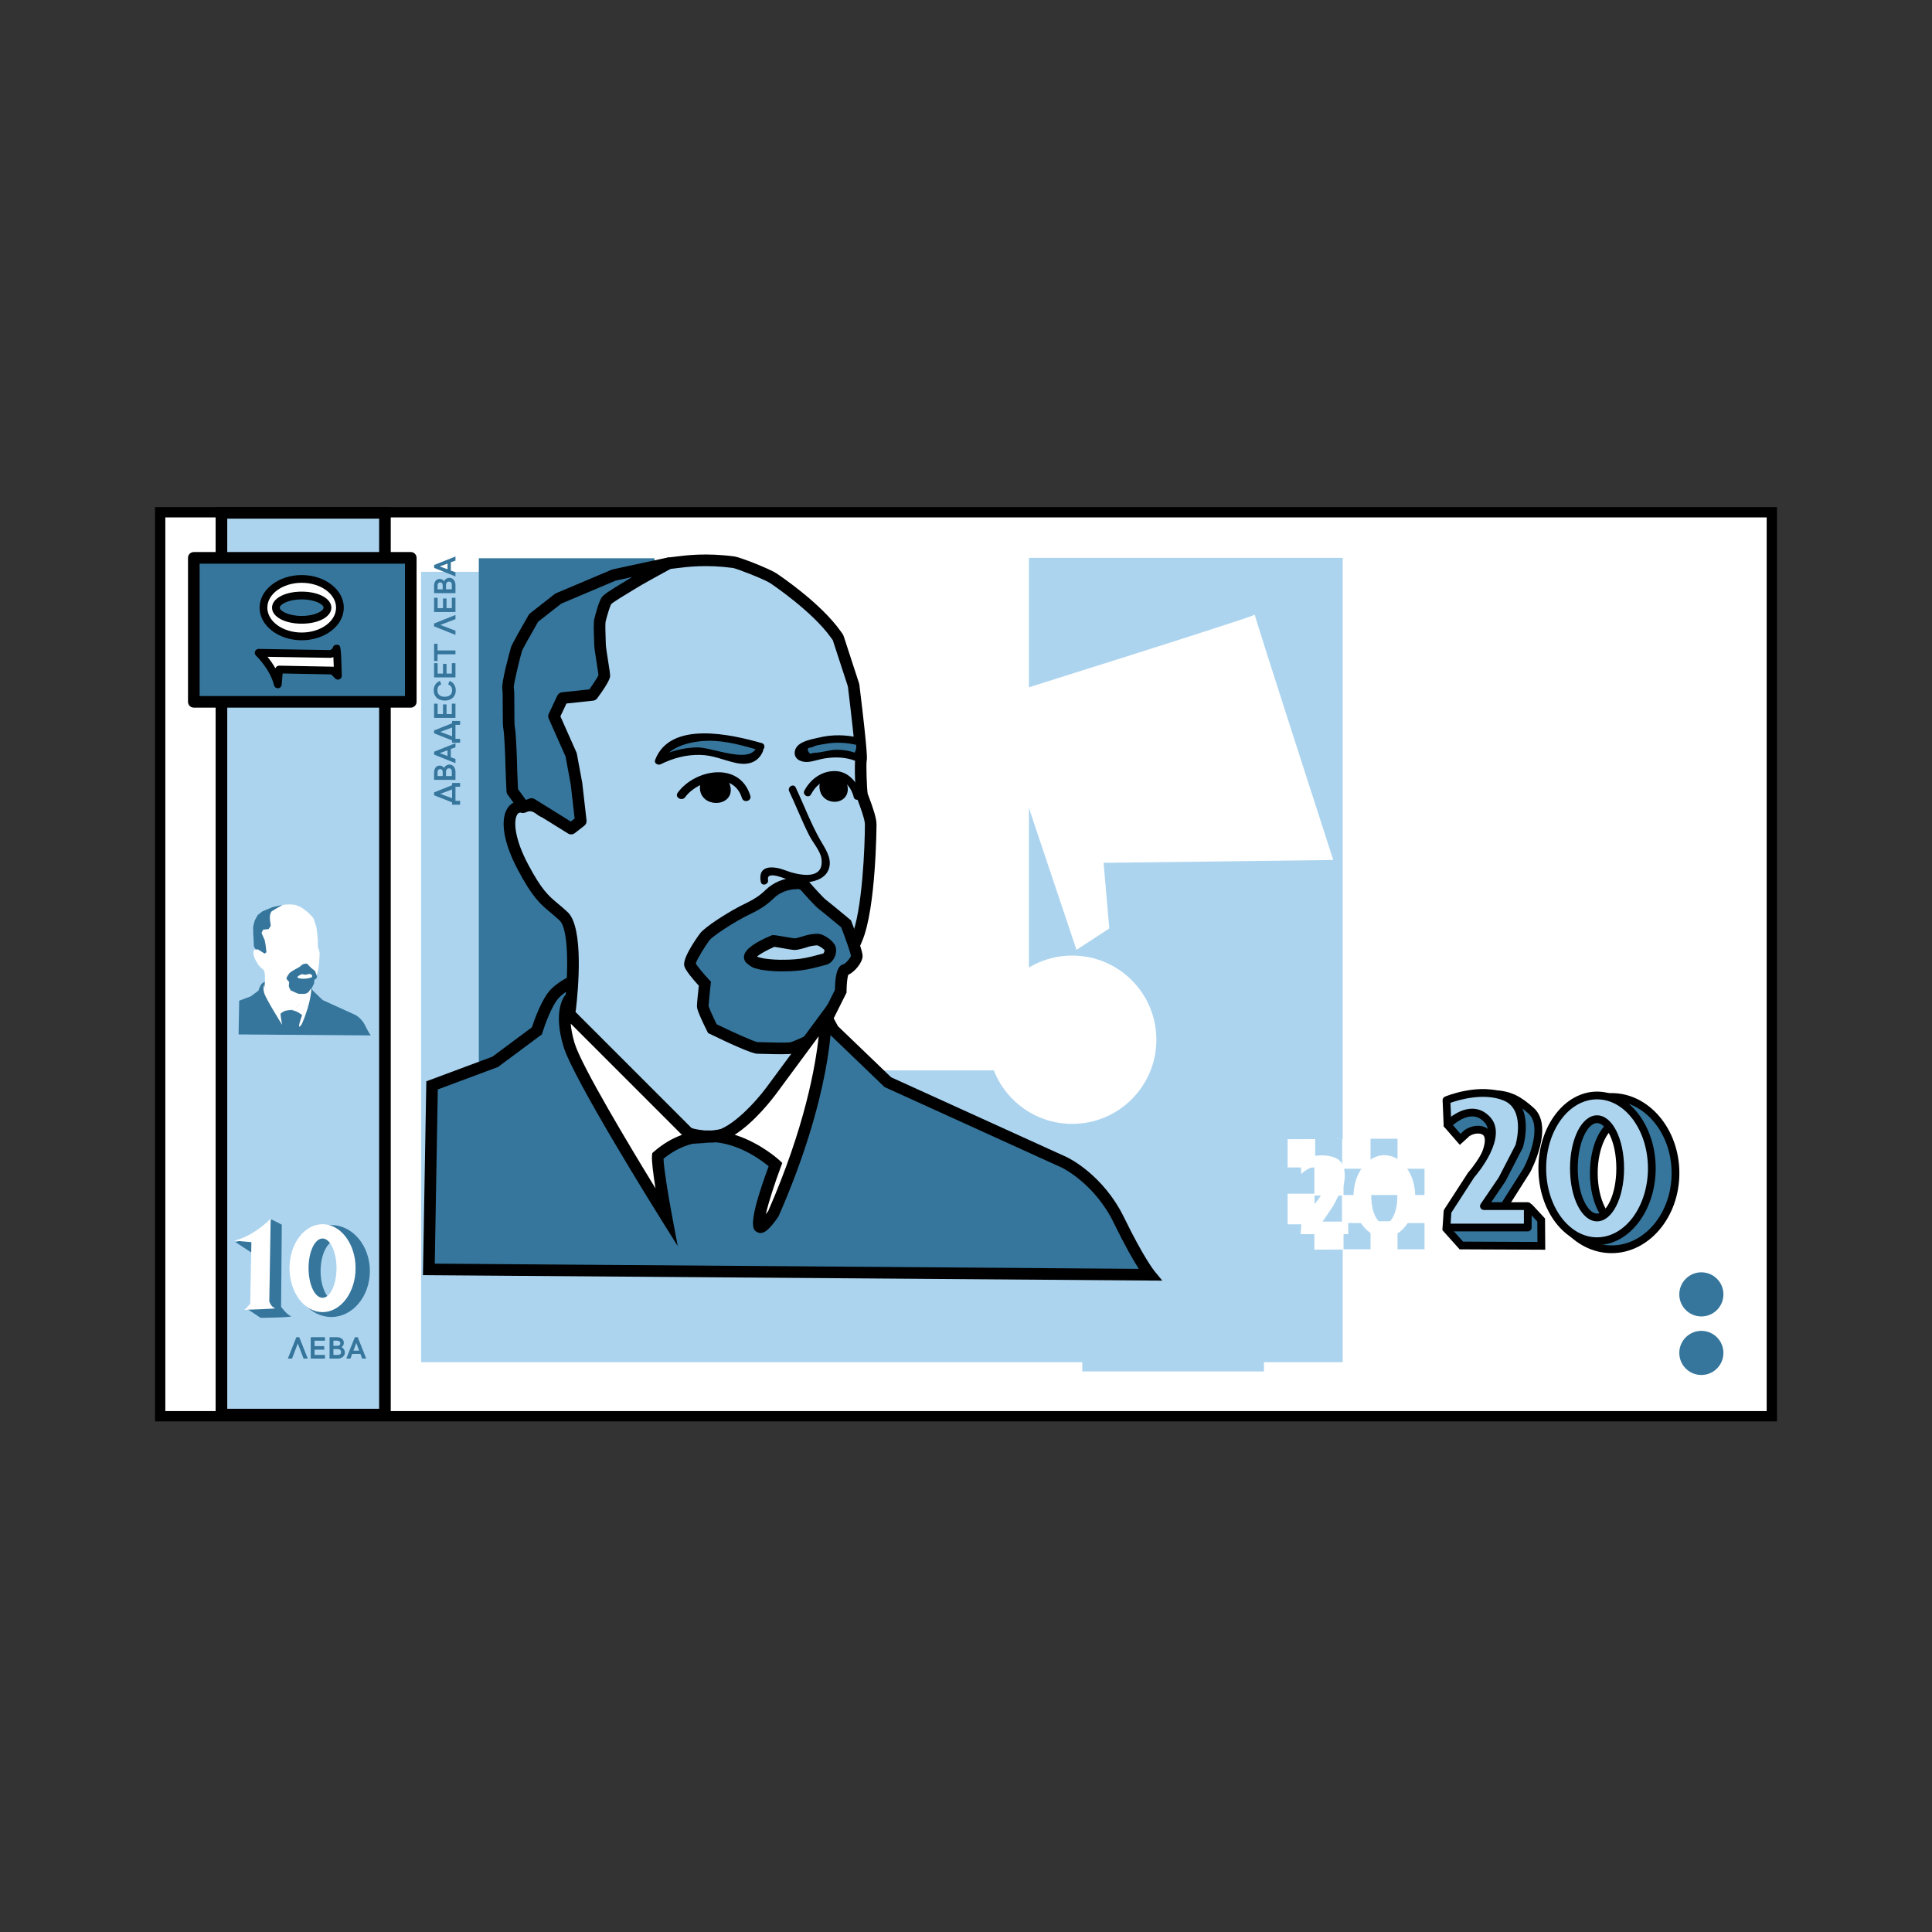
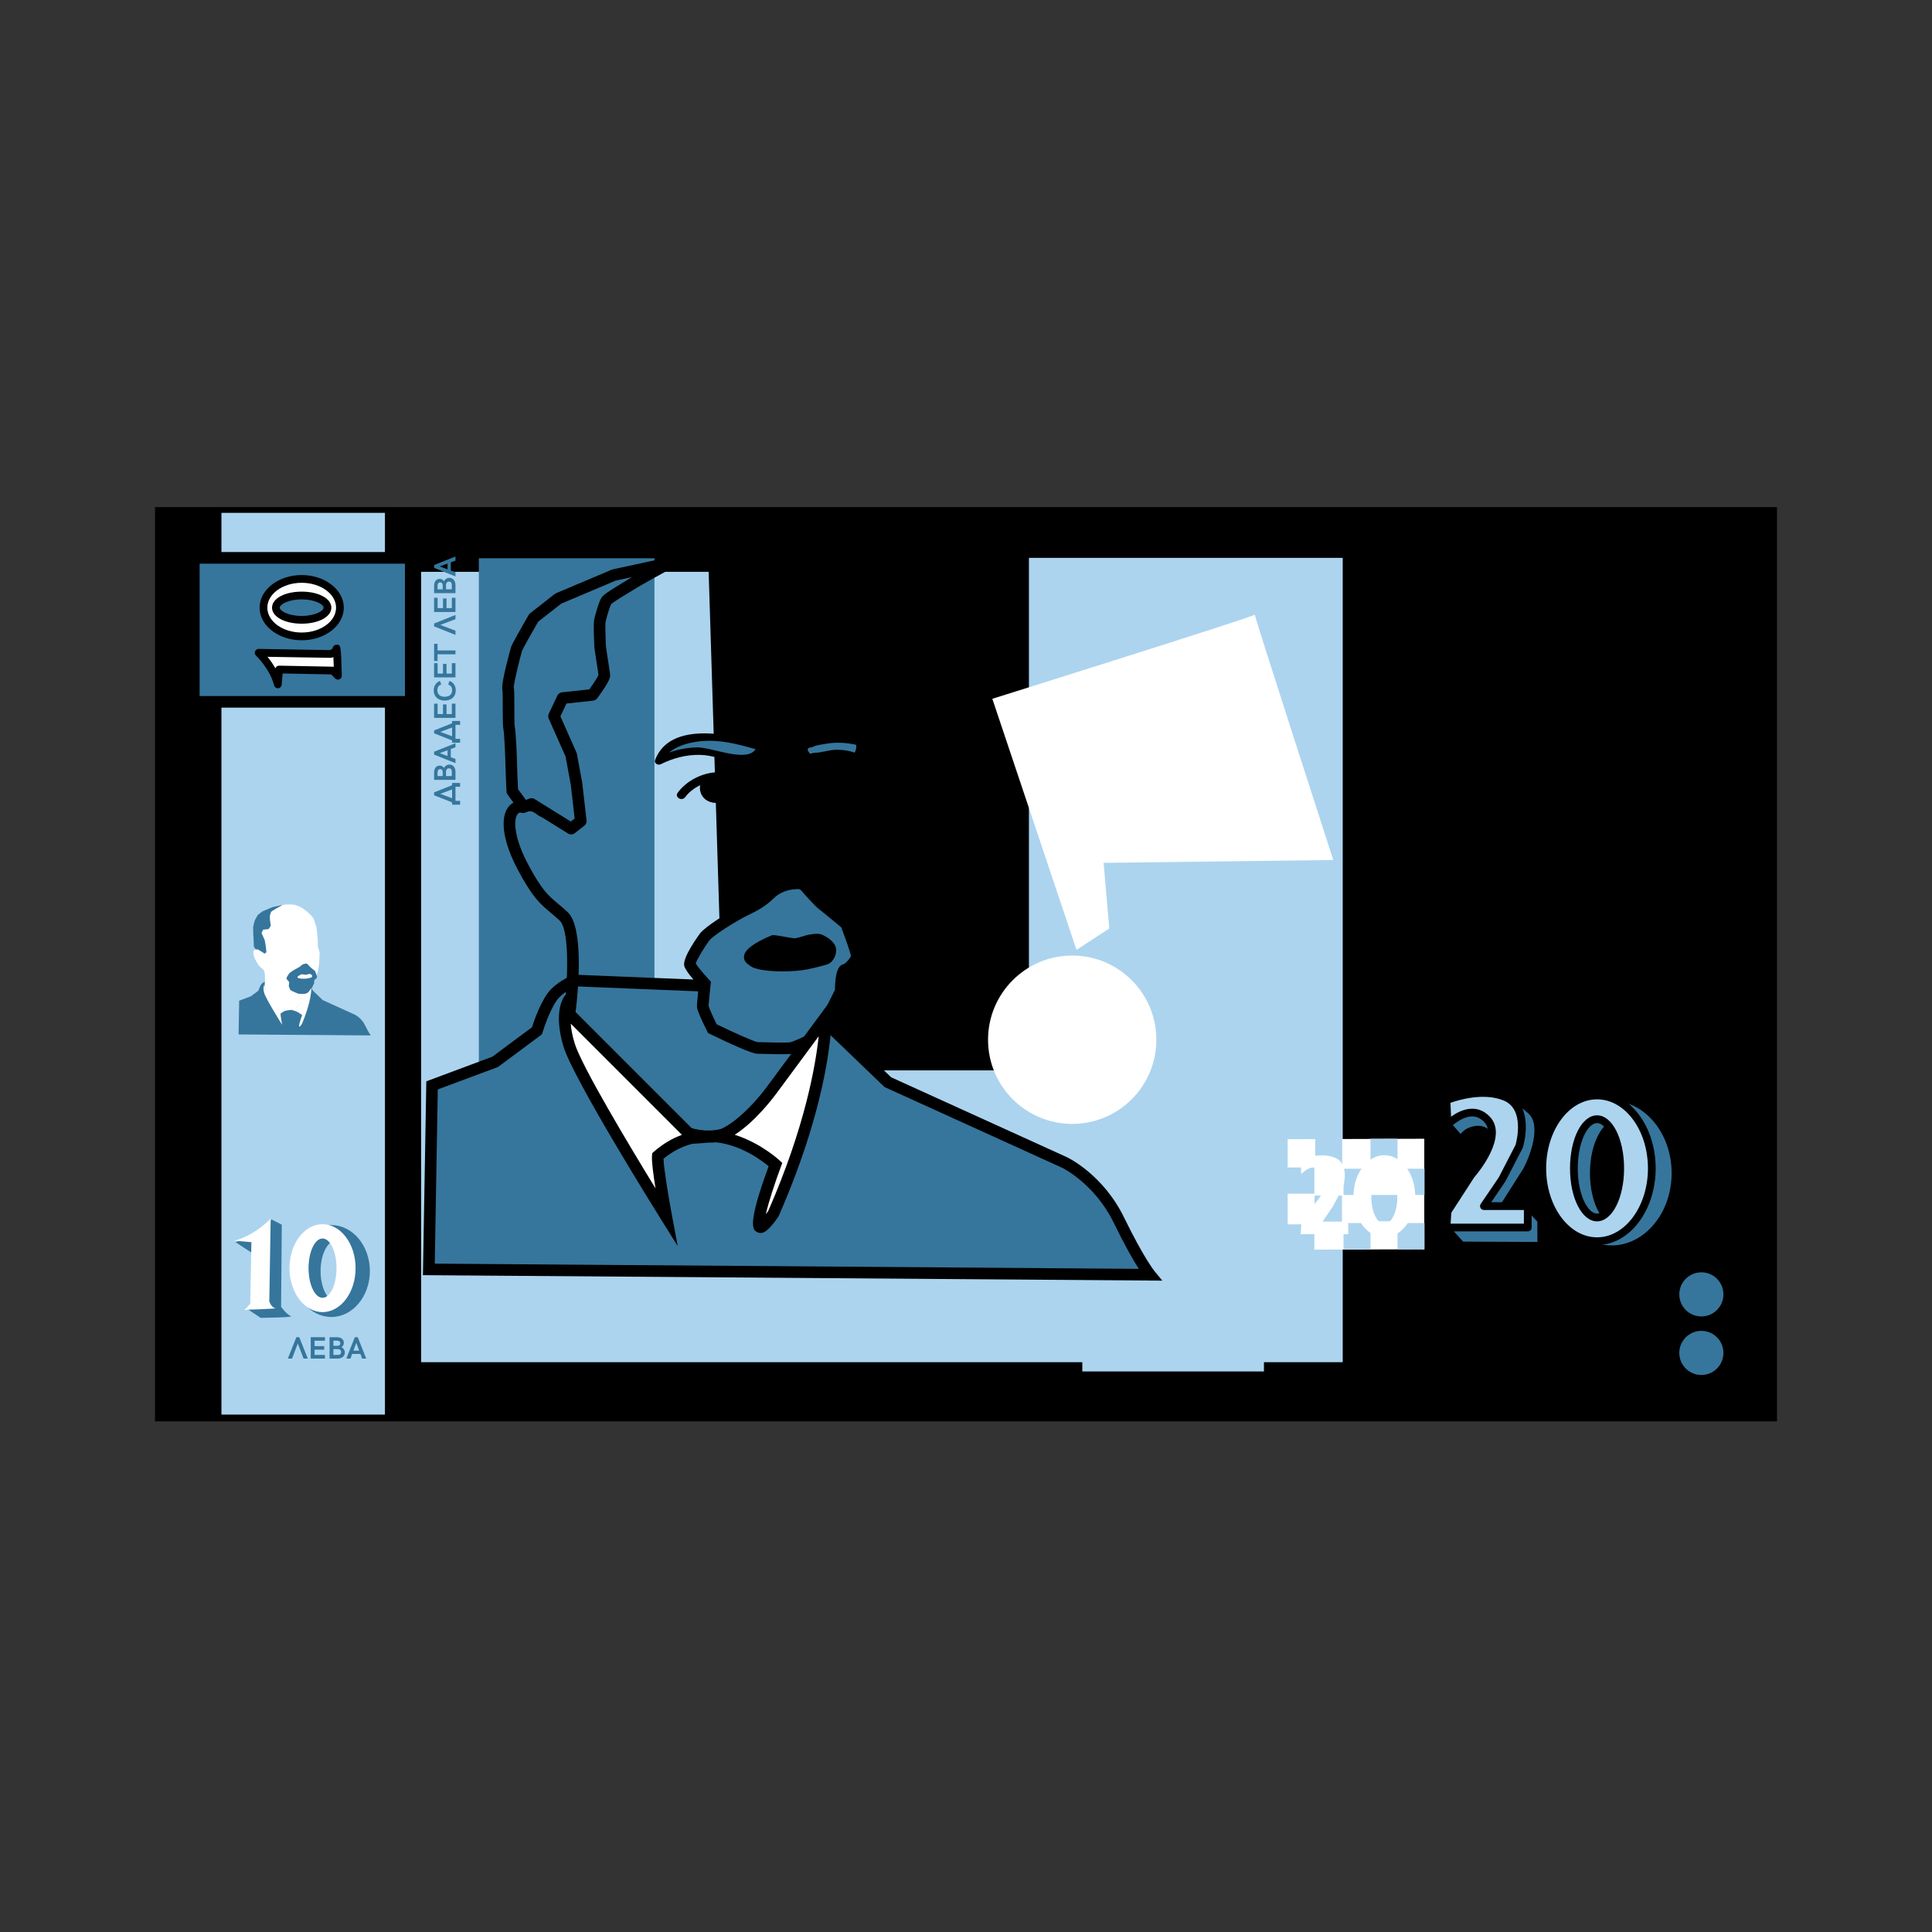
<svg xmlns="http://www.w3.org/2000/svg" version="1.1" id="Layer_1" x="0px" y="0px" viewBox="0 0 499 499" style="enable-background:new 0 0 499 499;" xml:space="preserve">
  <rect x="0" y="0" width="499" height="499" fill="#333333" stroke="none" />
  <g id="XMLID_529_">
    <g id="XMLID_719_">
      <g id="XMLID_1118_">
        <g id="XMLID_752_">
          <rect id="XMLID_753_" x="41.366" y="132.306" style="fill:#FFFFFF;" width="416.269" height="233.485" />
        </g>
        <g id="XMLID_760_">
-           <path id="XMLID_763_" d="M456.3,133.64v230.816H42.7V133.64H456.3 M458.969,130.972H456.3H42.7h-2.668v2.668v230.816v2.668H42.7      H456.3h2.668v-2.668V133.64V130.972L458.969,130.972z" />
+           <path id="XMLID_763_" d="M456.3,133.64H42.7V133.64H456.3 M458.969,130.972H456.3H42.7h-2.668v2.668v230.816v2.668H42.7      H456.3h2.668v-2.668V133.64V130.972L458.969,130.972z" />
        </g>
      </g>
      <g id="XMLID_1115_">
        <rect id="XMLID_1172_" x="279.54" y="240.195" style="fill:#ACD4EF;" width="46.914" height="114.024" />
      </g>
      <g id="XMLID_1112_">
        <polygon id="XMLID_1171_" style="fill:#ACD4EF;" points="265.753,144.088 265.753,276.454 187.035,276.454 183.033,147.691      108.763,147.691 108.763,351.823 265.753,351.823 269.415,351.823 346.8,351.823 346.8,144.088    " />
      </g>
      <g id="XMLID_1109_">
        <rect id="XMLID_777_" x="123.671" y="144.188" style="fill:#36769C;" width="45.366" height="180.405" />
      </g>
      <g id="XMLID_1104_">
        <rect id="XMLID_1167_" x="57.194" y="132.46" style="fill:#ACD4EF;" width="42.23" height="232.9" />
-         <path id="XMLID_1168_" d="M100.923,366.86H55.694v-235.9h45.229V366.86z M58.694,363.86h39.229v-229.9H58.694V363.86z" />
      </g>
      <g id="XMLID_1100_">
        <g id="XMLID_778_">
          <rect id="XMLID_782_" x="50.058" y="144.083" style="fill:#36769C;" width="56.036" height="37.185" />
        </g>
        <g id="XMLID_783_">
          <path id="XMLID_1158_" d="M106.094,182.768H50.058c-0.828,0-1.5-0.671-1.5-1.5v-37.186c0-0.829,0.672-1.5,1.5-1.5h56.036      c0.828,0,1.5,0.671,1.5,1.5v37.186C107.594,182.097,106.922,182.768,106.094,182.768z M51.558,179.768h53.036v-34.186H51.558      V179.768z" />
        </g>
      </g>
      <g id="XMLID_1095_">
        <path id="XMLID_784_" style="fill:#36769C;" d="M74.342,350.897l2.2-5.523h0.747l2.208,5.523h-1.095l-1.489-3.913l-1.48,3.913     H74.342z" />
        <path id="XMLID_786_" style="fill:#36769C;" d="M80.256,350.897v-5.523h3.674v0.911h-2.682v1.396h2.498v0.91h-2.498v1.368h2.682     v0.938H80.256z" />
        <path id="XMLID_1038_" style="fill:#36769C;" d="M85.122,345.374h1.915c0.305,0,0.591,0.051,0.858,0.15     c0.267,0.101,0.485,0.262,0.654,0.483s0.254,0.507,0.254,0.855c0,0.237-0.06,0.454-0.18,0.649s-0.265,0.339-0.434,0.43     c0.164,0.065,0.313,0.17,0.449,0.313c0.136,0.144,0.242,0.307,0.32,0.491c0.078,0.184,0.117,0.366,0.117,0.549     c0,0.331-0.082,0.617-0.248,0.86c-0.165,0.242-0.386,0.426-0.662,0.553c-0.276,0.126-0.573,0.189-0.892,0.189h-2.153V345.374z      M87.131,347.598c0.225,0,0.407-0.051,0.549-0.152c0.143-0.102,0.214-0.277,0.214-0.528c0-0.208-0.078-0.368-0.235-0.48     c-0.156-0.112-0.358-0.168-0.605-0.168h-0.938v1.329H87.131z M87.291,349.951c0.261,0,0.461-0.063,0.601-0.191     c0.139-0.127,0.209-0.319,0.209-0.574c0-0.133-0.035-0.255-0.105-0.365c-0.07-0.111-0.17-0.2-0.298-0.267     c-0.127-0.066-0.275-0.1-0.445-0.1h-1.138v1.497H87.291z" />
        <path id="XMLID_1058_" style="fill:#36769C;" d="M89.438,350.897l2.212-5.516h0.743l2.2,5.516h-1.071l-0.426-1.2h-2.146     l-0.431,1.2H89.438z M91.287,348.849h1.474l-0.735-2.01L91.287,348.849z" />
      </g>
      <g id="XMLID_1039_">
        <g id="XMLID_787_">
          <g id="XMLID_788_">
            <path id="XMLID_789_" style="fill:#36769C;" d="M416.247,283.324c-9.115,0-16.504,8.807-16.504,19.672       c0,10.864,7.389,19.67,16.504,19.67c9.115,0,16.504-8.806,16.504-19.67C432.75,292.131,425.361,283.324,416.247,283.324z        M418.633,316.263c-3.855,0-6.98-5.939-6.98-13.268c0-7.327,3.125-13.267,6.98-13.267c3.855,0,4.593,5.94,4.593,13.267       C423.226,310.324,422.488,316.263,418.633,316.263z" />
          </g>
        </g>
        <g id="XMLID_793_">
          <g id="XMLID_794_">
            <path id="XMLID_1007_" d="M416.246,323.666c-9.651,0-17.503-9.273-17.503-20.67c0-11.398,7.852-20.672,17.503-20.672       s17.504,9.273,17.504,20.672C433.75,314.393,425.898,323.666,416.246,323.666z M416.246,284.324       c-8.549,0-15.503,8.376-15.503,18.672c0,10.295,6.954,18.67,15.503,18.67s15.504-8.375,15.504-18.67       C431.75,292.7,424.795,284.324,416.246,284.324z M418.633,317.263c-4.475,0-7.979-6.267-7.979-14.268       c0-8,3.505-14.267,7.979-14.267c4.915,0,5.593,6.857,5.593,14.267C424.226,310.405,423.548,317.263,418.633,317.263z        M418.633,290.728c-3.241,0-5.979,5.618-5.979,12.267c0,6.65,2.738,12.268,5.979,12.268c2.484,0,3.593-3.784,3.593-12.268       C422.226,294.511,421.118,290.728,418.633,290.728z" />
          </g>
        </g>
      </g>
      <g id="XMLID_1036_">
        <g id="XMLID_795_">
          <g id="XMLID_796_">
            <path id="XMLID_815_" style="fill:#ACD4EF;" d="M412.487,282.939c-7.811,0-14.145,8.425-14.145,18.82       c0,10.394,6.333,18.819,14.145,18.819c7.812,0,14.145-8.425,14.145-18.819C426.632,291.365,420.299,282.939,412.487,282.939z        M412.487,314.452c-3.304,0-5.982-5.681-5.982-12.693c0-7.01,2.678-12.693,5.982-12.693c3.304,0,5.982,5.683,5.982,12.693       C418.469,308.77,415.792,314.452,412.487,314.452z" />
          </g>
        </g>
        <g id="XMLID_818_">
          <g id="XMLID_819_">
            <path id="XMLID_1012_" d="M412.488,321.578c-8.351,0-15.145-8.891-15.145-19.819c0-10.929,6.794-19.82,15.145-19.82       s15.145,8.891,15.145,19.82C427.632,312.688,420.838,321.578,412.488,321.578z M412.488,283.939       c-7.248,0-13.145,7.994-13.145,17.82c0,9.825,5.896,17.819,13.145,17.819s13.145-7.994,13.145-17.819       C425.632,291.933,419.736,283.939,412.488,283.939z M412.488,315.452c-3.915,0-6.982-6.015-6.982-13.693       c0-7.679,3.067-13.693,6.982-13.693s6.981,6.015,6.981,13.693C419.469,309.437,416.403,315.452,412.488,315.452z        M412.488,290.066c-2.356,0-4.982,4.802-4.982,11.693c0,6.891,2.626,11.693,4.982,11.693s4.981-4.802,4.981-11.693       C417.469,294.868,414.844,290.066,412.488,290.066z" />
          </g>
        </g>
      </g>
      <g id="XMLID_1035_">
        <path id="XMLID_997_" style="fill:#FFFFFF;" d="M71.755,176.766c-1.142-4.588-4.952-8.166-4.952-8.166l18.607,0.307     c0,0,1.333-0.432,1.488-1.317c0.155-0.885,0.384,6.945,0.384,6.945l-1.318-1.341l-13.881-0.267L71.755,176.766z" />
        <path id="XMLID_998_" d="M71.754,177.766c-0.455,0-0.857-0.31-0.97-0.758c-1.059-4.253-4.629-7.645-4.665-7.678     c-0.301-0.283-0.397-0.722-0.242-1.105s0.553-0.632,0.943-0.624l18.418,0.304c0.337-0.142,0.646-0.374,0.676-0.488     c0.115-0.658,0.638-0.926,1.082-0.893c1.055,0.076,1.055,0.076,1.286,7.982c0.012,0.411-0.229,0.788-0.607,0.949     c-0.377,0.16-0.816,0.075-1.105-0.219l-1.032-1.049L73,173.946l-0.249,2.905c-0.041,0.487-0.43,0.873-0.917,0.912     C71.808,177.765,71.781,177.766,71.754,177.766z M69.092,169.638c0.636,0.786,1.373,1.802,2.039,2.983     c0.131-0.405,0.511-0.693,0.952-0.693c0.006,0,0.013,0,0.02,0l13.881,0.267c0.075,0.001,0.15,0.012,0.223,0.03     c-0.033-0.918-0.069-1.791-0.104-2.518c-0.191,0.087-0.334,0.136-0.383,0.151c-0.105,0.034-0.215,0.051-0.325,0.049     L69.092,169.638z" />
      </g>
      <g id="XMLID_1032_">
        <path id="XMLID_885_" style="fill:#FFFFFF;" d="M68.047,156.947c0,4.099,4.422,7.423,9.877,7.423     c5.455,0,9.876-3.324,9.876-7.423c0-4.1-4.421-7.423-9.876-7.423C72.468,149.524,68.047,152.848,68.047,156.947z M84.584,156.947     c0,1.734-2.982,3.139-6.661,3.139c-3.679,0-6.661-1.405-6.661-3.139c0-1.734,2.982-3.139,6.661-3.139     C81.603,153.808,84.584,155.213,84.584,156.947z" />
        <path id="XMLID_892_" d="M77.923,165.37c-5.997,0-10.876-3.778-10.876-8.423s4.879-8.423,10.876-8.423s10.876,3.778,10.876,8.423     S83.92,165.37,77.923,165.37z M77.923,150.525c-4.895,0-8.876,2.881-8.876,6.423s3.981,6.423,8.876,6.423     s8.876-2.881,8.876-6.423S82.818,150.525,77.923,150.525z M77.923,161.087c-4.367,0-7.661-1.779-7.661-4.139     s3.294-4.14,7.661-4.14s7.661,1.78,7.661,4.14S82.29,161.087,77.923,161.087z M77.923,154.808c-3.403,0-5.661,1.288-5.661,2.14     c0,0.852,2.258,2.139,5.661,2.139s5.661-1.288,5.661-2.139C83.584,156.095,81.327,154.808,77.923,154.808z" />
      </g>
      <g id="XMLID_1016_">
        <g id="XMLID_1029_">
          <path id="XMLID_878_" style="fill:#36769C;" d="M60.856,320.791c6.978-1.808,9.22-5.864,9.22-5.864l2.705,1.382L72.6,337.533      c0,0,1.511,2.051,2.527,2.399s-7.815,0.443-7.815,0.443l-3.884-2.58l2.727-1.165l-0.238-11.889l0.189-2.206l-0.859,1.181      C65.246,323.716,60.18,320.446,60.856,320.791z" />
        </g>
        <g id="XMLID_1028_">
          <path style="fill:#FFFFFF;" d="M60.52,320.449c5.275-1.313,9.388-5.693,9.388-5.693l-0.353,21.393c0,0,0.496,1.533,1.514,1.711      s-7.985,0.441-7.985,0.441l1.541-1.515l0.306-15.96L60.52,320.449z" />
        </g>
        <g id="XMLID_1020_">
          <g id="XMLID_822_">
            <path id="XMLID_823_" style="fill:#36769C;" d="M85.574,316.417c-5.5,0-9.958,5.314-9.958,11.87       c0,6.555,4.459,11.869,9.958,11.869c5.5,0,9.958-5.313,9.958-11.869C95.532,321.731,91.074,316.417,85.574,316.417z        M87.014,336.292c-2.326,0-4.211-3.583-4.211-8.006c0-4.421,1.885-8.005,4.211-8.005c2.326,0,2.771,3.584,2.771,8.005       C89.786,332.709,89.34,336.292,87.014,336.292z" />
          </g>
        </g>
        <g id="XMLID_1017_">
          <path id="XMLID_826_" style="fill:#FFFFFF;" d="M83.306,316.185c-4.713,0-8.535,5.084-8.535,11.356      c0,6.272,3.821,11.355,8.535,11.355c4.714,0,8.535-5.083,8.535-11.355C91.841,321.269,88.02,316.185,83.306,316.185z       M83.306,335.199c-1.993,0-3.609-3.428-3.609-7.659c0-4.23,1.616-7.659,3.609-7.659c1.994,0,3.609,3.429,3.609,7.659      C86.915,331.771,85.3,335.199,83.306,335.199z" />
        </g>
      </g>
      <g id="XMLID_724_">
        <g id="XMLID_821_">
          <path id="XMLID_873_" style="fill:#36769C;" d="M111.594,280.333l16.304-6.079l10.777-8.014c0,0,2.211-7.185,4.698-9.672      c2.487-2.487,5.25-3.316,5.25-3.316l61.069,2.487l5.527,10.224l14.093,13.54l45.595,20.725c0,0,8.843,4.145,14.093,14.922      c5.25,10.777,8.014,14.093,8.014,14.093l-186.247-1.382L111.594,280.333z" />
        </g>
        <g id="XMLID_827_">
          <path id="XMLID_882_" d="M300.205,330.764l-3.204-0.02l-187.763-1.393l0.873-50.066l17.062-6.362l10.218-7.598      c0.577-1.78,2.547-7.443,4.92-9.817c2.724-2.723,5.753-3.654,5.881-3.692l0.24-0.072l62.173,2.532l5.821,10.769l13.739,13.201      l45.361,20.618c0.396,0.186,9.399,4.505,14.82,15.63c5.063,10.394,7.793,13.76,7.82,13.793L300.205,330.764z M112.291,326.374      l181.843,1.349c-1.372-2.151-3.549-5.888-6.484-11.915c-4.937-10.131-13.3-14.182-13.384-14.222l-45.81-20.822l-14.446-13.88      l-5.233-9.68l-59.933-2.44c-0.638,0.237-2.617,1.072-4.412,2.866c-1.823,1.824-3.739,7.153-4.324,9.052l-0.145,0.469      l-11.343,8.434l-15.545,5.796L112.291,326.374z" />
        </g>
      </g>
      <g id="XMLID_828_">
        <g id="XMLID_829_">
-           <path id="XMLID_867_" style="fill:#ACD4EF;" d="M147.203,260.863c0.026-0.102,0.044-0.203,0.056-0.308      c0.222-1.896,2.252-20.215-1.677-23.882c-4.145-3.869-5.803-3.869-10.501-12.711c-4.698-8.843-4.145-14.646-1.382-15.475      c2.763-0.829,4.698-0.553,5.803,0.553c0.011,0.011,0.023,0.022,0.035,0.034c1.971,1.874,5.053-0.535,3.771-2.933l-3.995-7.474      c-0.237-0.443-0.331-0.946-0.269-1.444c0.516-4.164,2.974-23.975,3.221-25.211c0.252-1.259,11.755-15.148,13.788-17.594      c0.205-0.246,0.451-0.443,0.734-0.592l15.459-8.122c0.275-0.144,0.568-0.234,0.877-0.266c2.633-0.269,8.105-1.334,16.395-0.229      c1.129,0.151,8.566,3.04,10.224,4.145c1.484,0.989,11.33,7.737,16.118,14.495c0.24,0.339,0.529,0.634,0.658,1.029l3.876,11.885      c0.049,0.149,0.082,0.295,0.101,0.45c0.254,2.079,2.165,17.808,1.907,18.841c-0.276,1.105,0,8.566,0.276,9.395      c0.276,0.829,2.211,5.527,2.211,7.461s-0.276,21.83-3.592,29.567c-3.071,7.166-8.039,19.073-8.755,20.792      c-0.06,0.145-0.131,0.275-0.218,0.405l-5.396,12.239c-0.052,0.078,0.367,2.933-1.105,0.276l-15.804,15.713      c-0.33,0.39-0.772,0.667-1.268,0.788c-1.892,0.463-10.406,1.788-13.048,0.907c-3.316-1.105-28.738-31.778-28.738-31.778      L147.203,260.863z" />
-         </g>
+           </g>
        <g id="XMLID_830_">
          <path id="XMLID_874_" d="M178.483,295.386c-1.313,0-2.466-0.103-3.255-0.366c-3.454-1.151-23.391-24.971-29.419-32.244      l-0.484-0.584l0.424-1.691c0.009-0.037,0.016-0.074,0.021-0.112c1.125-9.632,1.071-20.49-1.21-22.619      c-0.887-0.827-1.646-1.465-2.382-2.082c-2.684-2.25-4.623-3.875-8.42-11.022c-3.351-6.306-4.483-11.809-3.11-15.097      c0.683-1.635,1.803-2.272,2.623-2.518c4.043-1.215,6.2-0.166,7.294,0.929c0.472,0.447,0.919,0.227,1.146,0.055      c0.152-0.115,0.62-0.542,0.275-1.187l-3.995-7.474c-0.384-0.719-0.534-1.526-0.434-2.335c0.893-7.208,2.994-24.103,3.238-25.321      c0.101-0.503,0.336-1.682,14.104-18.259c0.333-0.398,0.733-0.722,1.192-0.962l15.458-8.122c0.445-0.235,0.925-0.38,1.424-0.43      c0.376-0.039,0.813-0.094,1.311-0.157c3.056-0.387,8.17-1.035,15.433-0.066c1.452,0.193,9.066,3.189,10.858,4.384      c1.157,0.771,11.456,7.745,16.51,14.875c0.05,0.07,0.104,0.138,0.155,0.207c0.224,0.29,0.53,0.686,0.705,1.228l3.875,11.882      c0.081,0.246,0.135,0.488,0.164,0.739c2.211,18.028,1.957,19.046,1.873,19.38c-0.2,1.003,0.049,7.711,0.26,8.608      c0.031,0.09,0.13,0.349,0.259,0.691c1.045,2.772,2.013,5.563,2.013,7.194c0,0.215-0.101,21.729-3.713,30.158      c-2.988,6.972-7.813,18.532-8.75,20.778c-0.076,0.184-0.168,0.362-0.277,0.54l-5.213,11.827      c0.035,0.781,0.029,2.174-1.263,2.543c-0.604,0.175-1.098,0.007-1.501-0.302l-14.556,14.473      c-0.533,0.607-1.227,1.029-2.009,1.221C187.894,294.444,182.457,295.386,178.483,295.386z M148.604,261.446      c11.844,14.267,25.41,29.736,27.608,30.742c2.08,0.69,10.02-0.425,12.182-0.955c0.187-0.045,0.353-0.149,0.48-0.301l0.087-0.094      l17.211-17.113l0.045,0.081l4.859-10.967c0.031-0.046,0.057-0.091,0.078-0.143c0.94-2.254,5.771-13.826,8.764-20.811      c2.833-6.611,3.471-23.561,3.471-28.977c0-1.309-1.322-4.815-1.819-6.135c-0.148-0.392-0.26-0.69-0.313-0.851      c-0.389-1.167-0.621-8.58-0.331-10.132c0.072-1.213-0.906-10.137-1.919-18.396c-0.007-0.062-0.02-0.114-0.037-0.167      l-3.876-11.886c-0.023-0.057-0.141-0.21-0.227-0.321c-0.077-0.1-0.155-0.201-0.229-0.305      c-4.822-6.805-15.283-13.819-15.727-14.114c-1.429-0.953-8.555-3.735-9.599-3.907c-6.866-0.917-11.738-0.299-14.651,0.07      c-0.524,0.066-0.986,0.125-1.385,0.166c-0.116,0.012-0.224,0.044-0.33,0.101l-15.461,8.123c-0.11,0.059-0.201,0.132-0.279,0.225      c-7.333,8.829-12.824,15.768-13.489,17.042c-0.261,1.581-1.86,14.307-3.184,24.988c-0.023,0.191,0.013,0.382,0.104,0.552      l3.995,7.474c0.927,1.736,0.473,3.787-1.104,4.988c-1.552,1.182-3.618,1.076-5.022-0.261c-0.792-0.789-2.322-0.853-4.373-0.237      c-0.291,0.087-0.532,0.356-0.717,0.8c-0.745,1.783-0.408,6.136,2.991,12.534c3.522,6.631,5.184,8.023,7.697,10.131      c0.73,0.612,1.558,1.305,2.502,2.187c4.253,3.969,2.716,20.256,2.144,25.153c-0.019,0.163-0.049,0.328-0.09,0.494      L148.604,261.446z" />
        </g>
      </g>
      <g id="XMLID_831_">
        <g id="XMLID_832_">
          <path id="XMLID_833_" style="fill:#36769C;" d="M172.663,145.484l-14.093,3.04l-14.369,6.079l-6.356,4.974      c0,0-4.145,7.185-4.421,8.014c-0.276,0.829-2.487,9.395-2.211,10.224c0.276,0.829,0,9.119,0.276,10.224      c0.276,1.105,0.553,8.29,0.553,9.395c0,1.105,0.276,6.908,0.276,6.908l2.211,3.04l0.553,1.105l2.211-0.829l10.224,6.356      l2.487-1.934l-1.105-9.672l-1.382-7.461l-4.421-9.948l2.211-4.698l7.737-0.829c0,0,3.04-4.145,3.04-4.974      s-1.105-6.908-1.105-8.014c0-1.105-0.276-5.25,0-6.356c0.276-1.105,1.105-4.145,1.658-4.974s6.356-4.145,7.185-4.698      C164.649,149.905,172.663,145.484,172.663,145.484z" />
        </g>
        <g id="XMLID_834_">
          <path id="XMLID_868_" d="M147.517,215.514c-0.274,0-0.549-0.075-0.792-0.226l-9.598-5.966l-1.52,0.57      c-0.717,0.271-1.524-0.046-1.868-0.733l-0.497-0.995l-2.137-2.939c-0.173-0.237-0.271-0.519-0.285-0.811      c-0.012-0.238-0.278-5.852-0.278-6.979c0-1.405-0.297-8.152-0.508-9.033c-0.166-0.661-0.183-2.208-0.183-5.578      c0-1.753,0-4.154-0.088-4.63c-0.495-1.468,2.207-10.988,2.237-11.077c0.293-0.878,3.275-6.089,4.545-8.289      c0.096-0.167,0.223-0.313,0.374-0.432l6.355-4.974c0.104-0.082,0.219-0.149,0.341-0.2l14.369-6.079      c0.086-0.037,0.176-0.065,0.268-0.085l14.093-3.04c0.726-0.157,1.46,0.243,1.721,0.94c0.262,0.697-0.028,1.479-0.68,1.839      c-3.077,1.698-8.169,4.531-8.734,4.908c-0.216,0.144-0.757,0.47-1.455,0.889c-1.299,0.779-4.71,2.826-5.344,3.443      c-0.295,0.515-0.942,2.542-1.421,4.456c-0.15,0.602-0.045,3.34,0,4.509c0.025,0.64,0.045,1.174,0.045,1.482      c0,0.475,0.357,2.75,0.594,4.256c0.363,2.313,0.512,3.301,0.512,3.758c0,0.395,0,1.32-3.33,5.861      c-0.25,0.34-0.631,0.56-1.05,0.604l-6.899,0.739l-1.56,3.313l4.144,9.321c0.048,0.107,0.082,0.221,0.104,0.336l1.382,7.461      c0.007,0.034,0.012,0.068,0.016,0.103l1.104,9.672c0.06,0.52-0.156,1.033-0.569,1.354l-2.486,1.934      C148.168,215.407,147.843,215.514,147.517,215.514z M137.292,206.158c0.276,0,0.551,0.076,0.792,0.226l9.337,5.804l0.996-0.775      l-1.003-8.783l-1.34-7.236l-4.351-9.786c-0.177-0.398-0.172-0.854,0.014-1.248l2.211-4.698c0.224-0.474,0.677-0.797,1.197-0.853      l7.074-0.757c1.036-1.451,2.106-3.09,2.354-3.686c-0.051-0.523-0.288-2.03-0.466-3.16c-0.392-2.497-0.63-4.06-0.63-4.722      c0-0.284-0.02-0.777-0.042-1.367c-0.095-2.457-0.148-4.411,0.087-5.353c0.248-0.993,1.116-4.318,1.865-5.442      c0.466-0.7,1.871-1.665,6.267-4.302c0.64-0.384,1.136-0.68,1.334-0.812c0.058-0.039,0.145-0.092,0.256-0.16l-4.221,0.91      l-14.056,5.946l-5.969,4.672c-1.9,3.3-3.941,6.948-4.16,7.509c-0.312,0.936-2.115,8.151-2.149,9.448      c0.14,0.628,0.162,1.875,0.162,5.288c0,1.739,0,4.366,0.098,4.871c0.335,1.339,0.593,8.885,0.593,9.74      c0,0.787,0.155,4.296,0.254,6.389l1.945,2.676c0.026,0.036,0.051,0.073,0.073,0.111l0.951-0.356      C136.936,206.19,137.115,206.158,137.292,206.158z" />
        </g>
      </g>
      <g id="XMLID_967_">
        <g id="XMLID_836_">
          <path id="XMLID_837_" style="fill:#36769C;" d="M373.864,285.822l0.002,0.134l0.003,4.563l3.259,3.755l1.304-1.183      c0.691-0.811,2.337-1.441,3.686-1.303c1.554,0.16,3.059,1.151,2.075,4.766c-1.789,6.573-9.938,16.342-9.938,16.342l-0.67,4.487      l3.856,4.3l20.658,0.089l-0.045-6.663l-2.862-3.085l-7.065,0.045l6.215-9.793c0,0,5.984-11.153,1.028-15.471      c-3.13-2.728-5.545-4.293-10.374-4.248C379.639,282.608,373.864,285.822,373.864,285.822z" />
        </g>
        <g id="XMLID_838_">
          <path id="XMLID_839_" d="M399.107,322.777l-22.113-0.096l-4.467-4.981l0.781-5.23l0.18-0.215      c0.08-0.096,8.03-9.679,9.741-15.964c0.368-1.354,0.369-2.396,0.001-2.931c-0.082-0.121-0.334-0.487-1.214-0.578      c-1.064-0.112-2.362,0.415-2.823,0.957l-0.089,0.092l-2.061,1.87l-4.174-4.809l-0.019-5.65l0.526-0.293      c0.245-0.137,6.062-3.339,11.612-3.391c0.066,0,0.134-0.001,0.2-0.001c5.26,0,7.919,1.95,10.839,4.495      c5.494,4.787-0.545,16.214-0.805,16.698l-5.27,8.308l5.672-0.036l3.426,3.692L399.107,322.777z M377.89,320.686l19.203,0.083      l-0.035-5.263l-2.299-2.478l-8.457,0.053l7.196-11.34c1.521-2.845,4.782-11.075,1.216-14.182      c-3.212-2.8-5.407-4.044-9.706-4.002c-4.141,0.038-8.643,2.115-10.142,2.869l0.003,3.718l2.344,2.701l0.504-0.457      c0.948-1.062,2.913-1.76,4.504-1.596c1.178,0.121,2.097,0.617,2.658,1.435c0.726,1.058,0.819,2.602,0.279,4.588      c-1.697,6.234-8.705,14.977-9.955,16.502l-0.56,3.748L377.89,320.686z" />
        </g>
      </g>
      <g id="XMLID_835_">
        <g id="XMLID_844_">
          <g id="XMLID_846_">
            <path id="XMLID_848_" style="fill:#36769C;" d="M218.534,238.607c0,0-4.974-4.145-6.079-4.974       c-1.105-0.829-4.698-4.974-4.698-4.974l-1.105-0.553l-1.292,0.062c-2.459,0.117-4.833,1.068-6.593,2.789       c-1.143,1.118-2.806,2.417-5.103,3.505c-5.25,2.487-10.777,6.356-11.606,7.461c-0.829,1.105-4.145,6.079-3.869,7.185       c0.276,1.105,3.869,4.974,3.869,4.974s-0.553,4.974-0.553,5.803c0,0.829,2.487,5.803,2.487,5.803s10.224,4.974,11.606,4.974       s7.461,0.276,8.843,0s6.908-3.04,6.908-3.04l5.803-11.606c0,0,0-5.25,1.105-5.527c1.105-0.276,3.04-2.487,3.04-3.592       C221.297,245.792,218.534,238.607,218.534,238.607z M213.007,247.726c-1.105,0.276-3.869,1.105-6.079,1.382       c-2.211,0.276-3.869,0.276-5.527,0.276c-1.658,0-4.421-0.276-5.25-0.553c-0.829-0.276-0.829,0-2.211-1.105       c-1.856-1.485,5.803-4.698,5.803-4.698c0.829,0,4.698,0.829,5.527,0.829s3.316-0.829,3.316-0.829s2.211-0.553,3.04-0.276       c0.829,0.276,2.487,1.382,2.763,2.211C214.665,245.792,214.112,247.45,213.007,247.726z" />
          </g>
        </g>
        <g id="XMLID_855_">
          <g id="XMLID_856_">
            <path id="XMLID_861_" d="M201.848,272.285c-1.263,0-2.795-0.037-4.445-0.083c-0.802-0.022-1.456-0.041-1.805-0.041       c-1.428,0-7.456-2.787-12.262-5.125l-0.458-0.223l-0.228-0.455c-2.646-5.291-2.646-6.15-2.646-6.474       c0-0.723,0.324-3.793,0.487-5.289c-1.653-1.814-3.479-4.007-3.758-5.124c-0.548-2.19,3.933-8.194,4.123-8.449       c1.105-1.473,7.055-5.496,12.165-7.916c1.802-0.854,3.382-1.938,4.695-3.223c1.979-1.935,4.667-3.076,7.57-3.214l1.684-0.081       l1.723,0.862l0.196,0.226c1.448,1.671,3.79,4.251,4.464,4.756c1.123,0.843,5.935,4.852,6.139,5.022l0.3,0.25l0.141,0.364       c1.306,3.396,2.863,7.685,2.863,8.828c0,1.727-2.067,4.148-3.711,4.883c-0.238,0.686-0.434,2.531-0.435,4.236v0.354       l-6.185,12.37l-0.447,0.224c-0.953,0.476-5.782,2.868-7.285,3.168C204.174,272.245,203.156,272.285,201.848,272.285z        M195.77,269.165c0.324,0,0.956,0.017,1.715,0.038c1.884,0.051,5.802,0.159,6.662-0.012c0.689-0.138,3.6-1.46,6.085-2.688       l5.422-10.844c0.057-6.08,1.582-6.46,2.239-6.625c0.531-0.184,1.74-1.555,1.897-2.15c-0.13-0.832-1.362-4.348-2.518-7.375       c-1.089-0.906-4.81-3.995-5.719-4.676c-1.079-0.81-3.818-3.916-4.733-4.966l-0.489-0.244l-0.899,0.043       c-2.17,0.103-4.164,0.942-5.616,2.363c-1.553,1.518-3.406,2.792-5.509,3.789c-5.143,2.436-10.408,6.174-11.05,7.006       c-1.056,1.408-3.252,4.924-3.556,6.036c0.375,0.681,2.03,2.666,3.456,4.201l0.467,0.503l-0.075,0.683       c-0.217,1.944-0.517,4.858-0.542,5.557c0.148,0.608,1.148,2.822,2.102,4.757c4.455,2.154,9.635,4.471,10.568,4.604       C195.704,269.166,195.736,269.165,195.77,269.165z M201.402,250.884c-1.527,0-4.59-0.251-5.726-0.63       c-0.147-0.049-0.259-0.072-0.356-0.093c-0.716-0.157-1.195-0.367-2.316-1.264c-0.636-0.508-0.938-1.24-0.832-2.007       c0.228-1.629,2.58-3.394,6.992-5.245l0.278-0.117h0.302c0.52,0,1.487,0.166,3.023,0.438c0.874,0.154,2.193,0.387,2.505,0.392       c0.334-0.009,1.663-0.36,2.84-0.752l0.111-0.032c0.981-0.247,2.792-0.605,3.877-0.244c1.01,0.336,3.209,1.648,3.712,3.159       c0.294,0.881,0.144,2.036-0.393,3.013c-0.479,0.873-1.207,1.469-2.048,1.679c-0.223,0.056-0.514,0.134-0.854,0.226       c-1.412,0.381-3.547,0.957-5.402,1.189C204.811,250.884,203.078,250.884,201.402,250.884z M195.52,247.038       c0.22,0.144,0.313,0.165,0.44,0.192c0.184,0.04,0.389,0.086,0.665,0.179c0.536,0.179,3.049,0.476,4.776,0.476       c1.657,0,3.222,0,5.34-0.265c1.648-0.206,3.662-0.75,4.994-1.109c0.352-0.095,0.654-0.176,0.888-0.235       c0.169-0.112,0.372-0.638,0.334-0.872c-0.164-0.268-1.244-1.042-1.806-1.229c-0.259-0.047-1.308,0.089-2.148,0.294       c-0.851,0.282-2.787,0.887-3.733,0.887c-0.52,0-1.487-0.166-3.023-0.438c-0.718-0.126-1.735-0.306-2.249-0.369       C198.145,245.357,196.345,246.365,195.52,247.038z" />
          </g>
        </g>
      </g>
      <g id="XMLID_894_">
        <path id="XMLID_897_" style="fill:#FFFFFF;" d="M213.283,262.648c0,0,0.276,19.343-13.54,50.845     c-8.843,12.435,0.553-12.711,0.553-12.711s-15.751-14.922-30.396-2.211c-0.276,2.487,2.211,15.751,2.211,15.751     s-22.659-36.199-25.146-44.489c-2.487-8.29,0-11.606,0-11.606v3.592l30.673,30.673c0,0,0.829,0.829,6.079,1.105     c6.442,0.339,15.475-11.882,15.475-11.882L213.283,262.648z" />
        <path id="XMLID_899_" d="M175.044,321.838l-4.206-6.72c-0.93-1.485-22.795-36.467-25.311-44.854     c-2.629-8.762-0.064-12.536,0.236-12.937l2.7-3.6v7.471l30.117,30.117c0.226,0.104,1.111,0.439,3.504,0.663     c0.871-0.031,1.725-0.003,2.567,0.071c4.139-0.66,10.246-7.05,13.332-11.225l16.735-22.642l0.063,4.445     c0.012,0.803,0.122,20.03-13.666,51.469l-0.151,0.267c-2.258,3.175-3.791,4.731-5.416,3.87     c-1.032-0.548-2.746-1.458,2.981-17.005c-1.89-1.581-7.137-5.486-13.585-6.192c-0.441,0.061-0.879,0.083-1.31,0.061     c-0.654-0.035-1.269-0.079-1.841-0.133c-3.351,0.222-6.909,1.44-10.419,4.324c0.064,2.508,1.34,10.135,2.207,14.759     L175.044,321.838z M189.754,293.086c6.744,2.122,11.485,6.523,11.573,6.607l0.722,0.683l-0.348,0.931     c-1.609,4.307-3.217,9.288-3.909,12.31c0.193-0.254,0.406-0.542,0.64-0.868c9.454-21.598,12.215-37.503,13.021-45.1     l-11.056,14.958C199.697,283.554,194.972,289.797,189.754,293.086z M147.412,264.389c0.105,1.371,0.395,3.033,0.988,5.013     c1.763,5.877,14.284,26.721,20.903,37.524c-0.561-3.541-1.043-7.193-0.896-8.52l0.065-0.583l0.442-0.384     c2.398-2.082,4.828-3.469,7.221-4.326L147.412,264.389z" />
      </g>
      <g id="XMLID_905_">
        <path id="XMLID_906_" style="fill:#FFFFFF;" d="M278.037,245.331l-21.738-64.846c0,0,68.162-21.37,67.793-21.738     c-0.368-0.368,20.264,63.372,20.264,63.372l-59.319,0.737l1.474,16.948L278.037,245.331z" />
      </g>
      <g id="XMLID_912_">
        <circle id="XMLID_915_" style="fill:#FFFFFF;" cx="276.932" cy="268.543" r="21.738" />
      </g>
      <g id="XMLID_916_">
        <g id="XMLID_917_">
          <path id="XMLID_919_" style="fill:#ACD4EF;" d="M373.593,284.163l0.276,6.356c0,0,5.803-6.079,10.224-1.382      s-4.145,14.369-4.145,14.369l-6.079,9.395l-0.276,4.145h21.001v-5.527h-8.29h-3.04l4.698-6.908l4.421-8.566      c0,0,3.04-9.948-3.592-12.711C382.159,280.571,373.593,284.163,373.593,284.163z" />
        </g>
        <g id="XMLID_920_">
          <path id="XMLID_922_" d="M394.594,318.046h-21.001c-0.276,0-0.541-0.115-0.73-0.317c-0.188-0.202-0.286-0.474-0.268-0.75      l0.276-4.145c0.012-0.17,0.066-0.334,0.158-0.477l6.079-9.395c0.027-0.042,0.058-0.082,0.091-0.119      c2.213-2.502,7.274-9.719,4.165-13.021c-0.923-0.981-1.941-1.461-3.112-1.467c-0.008,0-0.015,0-0.022,0      c-2.864,0-5.61,2.826-5.638,2.854c-0.276,0.289-0.697,0.386-1.075,0.244c-0.374-0.141-0.629-0.492-0.646-0.892l-0.276-6.355      c-0.019-0.418,0.227-0.804,0.612-0.966c0.365-0.153,9.031-3.719,15.97-0.83c7.384,3.077,4.298,13.485,4.163,13.927      c-0.018,0.057-0.04,0.113-0.067,0.166l-4.421,8.566c-0.019,0.036-0.039,0.071-0.062,0.104l-3.636,5.346h9.44      c0.553,0,1,0.448,1,1v5.526C395.594,317.599,395.147,318.046,394.594,318.046z M374.662,316.046h18.932v-3.526h-10.33      c-0.37,0-0.711-0.205-0.884-0.532c-0.174-0.328-0.151-0.724,0.057-1.03l4.664-6.858l4.349-8.425      c0.252-0.904,2.381-9.157-3.043-11.417c-5.166-2.151-11.729-0.147-13.783,0.585l0.156,3.587      c1.318-0.965,3.301-2.074,5.451-2.074c0.007,0,0.015,0,0.021,0c1.729,0.006,3.266,0.711,4.569,2.096      c4.849,5.152-3.267,14.734-4.073,15.659l-5.898,9.116L374.662,316.046z" />
        </g>
      </g>
      <g id="XMLID_992_">
        <circle id="XMLID_927_" style="fill:#36769C;" cx="439.43" cy="349.435" r="5.699" />
      </g>
      <g id="XMLID_945_">
        <circle id="XMLID_928_" style="fill:#36769C;" cx="439.43" cy="334.314" r="5.699" />
      </g>
      <g id="XMLID_1071_">
        <path id="XMLID_929_" style="fill:#36769C;" d="M61.774,258.458l2.989-1.115l1.976-1.469c0,0,0.405-1.317,0.861-1.773     s0.963-0.608,0.963-0.608l11.197,0.456l1.013,1.875l2.584,2.483l8.36,3.8c0,0,1.621,0.76,2.584,2.736     c0.963,1.976,1.469,2.584,1.469,2.584l-34.149-0.253L61.774,258.458z" />
      </g>
      <g id="XMLID_1063_">
        <path id="XMLID_930_" style="fill:#FFFFFF;" d="M68.303,254.888c0.005-0.019,0.008-0.037,0.01-0.056     c0.041-0.348,0.413-3.706-0.307-4.379c-0.76-0.709-1.064-0.709-1.925-2.331c-0.861-1.621-0.76-2.685-0.253-2.837     s0.861-0.101,1.064,0.101c0.002,0.002,0.004,0.004,0.006,0.006c0.361,0.344,0.926-0.098,0.691-0.538l-0.732-1.37     c-0.043-0.081-0.061-0.173-0.049-0.265c0.095-0.763,0.545-4.396,0.591-4.622c0.046-0.231,2.155-2.777,2.528-3.226     c0.038-0.045,0.083-0.081,0.135-0.109l2.834-1.489c0.05-0.026,0.104-0.043,0.161-0.049c0.483-0.049,1.486-0.245,3.006-0.042     c0.207,0.028,1.571,0.557,1.875,0.76c0.272,0.181,2.077,1.419,2.955,2.658c0.044,0.062,0.097,0.116,0.121,0.189l0.711,2.179     c0.009,0.027,0.015,0.054,0.018,0.083c0.047,0.381,0.397,3.265,0.35,3.454c-0.051,0.203,0,1.571,0.051,1.723     c0.051,0.152,0.405,1.013,0.405,1.368s-0.051,4.003-0.659,5.421c-0.563,1.314-1.474,3.497-1.605,3.812     c-0.011,0.027-0.024,0.05-0.04,0.074l-0.989,2.244c-0.009,0.014,0.067,0.538-0.203,0.051l-2.898,2.881     c-0.061,0.071-0.142,0.122-0.233,0.145c-0.347,0.085-1.908,0.328-2.392,0.166c-0.608-0.203-5.269-5.827-5.269-5.827     L68.303,254.888z" />
      </g>
      <g id="XMLID_1015_">
        <path id="XMLID_931_" style="fill:#36769C;" d="M72.971,233.733l-2.584,0.557l-2.635,1.115l-1.165,0.912     c0,0-0.76,1.317-0.811,1.469c-0.051,0.152-0.456,1.723-0.405,1.875s0,1.672,0.051,1.875s0.101,1.52,0.101,1.723     c0,0.203,0.051,1.267,0.051,1.267l0.405,0.557l0.101,0.203l0.405-0.152l1.875,1.165l0.456-0.355l-0.203-1.773l-0.253-1.368     l-0.811-1.824l0.405-0.861l1.419-0.152c0,0,0.557-0.76,0.557-0.912s-0.203-1.267-0.203-1.469c0-0.203-0.051-0.963,0-1.165     c0.051-0.203,0.203-0.76,0.304-0.912c0.101-0.152,1.165-0.76,1.317-0.861C71.502,234.544,72.971,233.733,72.971,233.733z" />
      </g>
      <g id="XMLID_963_">
        <g id="XMLID_932_">
          <path id="XMLID_933_" style="fill:#36769C;" d="M81.381,250.808c0,0-0.912-0.76-1.115-0.912      c-0.203-0.152-0.861-0.912-0.861-0.912l-0.203-0.101l-0.237,0.011c-0.451,0.021-0.886,0.196-1.209,0.511      c-0.21,0.205-0.514,0.443-0.936,0.643c-0.963,0.456-1.976,1.165-2.128,1.368c-0.152,0.203-0.76,1.115-0.709,1.317      c0.051,0.203,0.709,0.912,0.709,0.912s-0.101,0.912-0.101,1.064s0.456,1.064,0.456,1.064s1.875,0.912,2.128,0.912      c0.253,0,1.368,0.051,1.621,0c0.253-0.051,1.267-0.557,1.267-0.557L81.128,254c0,0,0-0.963,0.203-1.013      c0.203-0.051,0.557-0.456,0.557-0.659S81.381,250.808,81.381,250.808z M80.368,252.48c-0.203,0.051-0.709,0.203-1.115,0.253      c-0.405,0.051-0.709,0.051-1.013,0.051s-0.811-0.051-0.963-0.101c-0.152-0.051-0.152,0-0.405-0.203      c-0.34-0.272,1.064-0.861,1.064-0.861c0.152,0,0.861,0.152,1.013,0.152s0.608-0.152,0.608-0.152s0.405-0.101,0.557-0.051      c0.152,0.051,0.456,0.253,0.507,0.405S80.571,252.429,80.368,252.48z" />
        </g>
      </g>
      <g id="XMLID_947_">
        <path id="XMLID_936_" style="fill:#FFFFFF;" d="M80.419,255.216c0,0,0.051,3.547-2.483,9.322     c-1.621,2.28,0.101-2.331,0.101-2.331s-2.888-2.736-5.573-0.405c-0.051,0.456,0.405,2.888,0.405,2.888s-4.155-6.637-4.611-8.157     c-0.456-1.52,0-2.128,0-2.128v0.659l5.624,5.624c0,0,0.152,0.152,1.115,0.203c1.181,0.062,2.837-2.179,2.837-2.179     L80.419,255.216z" />
      </g>
      <g id="XMLID_988_">
        <g id="XMLID_1092_">
          <polygon id="XMLID_938_" style="fill:#FFFFFF;" points="367.868,322.669 332.574,322.783 332.574,294.23 367.868,294.117           " />
        </g>
        <g id="XMLID_1091_">
          <rect id="XMLID_939_" x="339.689" y="294.119" style="fill:#ACD4EF;" width="6.973" height="6.781" />
        </g>
        <g id="XMLID_1090_">
          <rect id="XMLID_940_" x="353.983" y="294.119" style="fill:#ACD4EF;" width="6.973" height="6.781" />
        </g>
        <g id="XMLID_1089_">
          <rect id="XMLID_941_" x="353.983" y="308.645" style="fill:#ACD4EF;" width="6.973" height="6.781" />
        </g>
        <g id="XMLID_1088_">
          <rect id="XMLID_942_" x="339.529" y="308.794" style="fill:#ACD4EF;" width="7.073" height="6.879" />
        </g>
        <g id="XMLID_1087_">
          <rect id="XMLID_943_" x="360.956" y="315.888" style="fill:#ACD4EF;" width="6.973" height="6.781" />
        </g>
        <g id="XMLID_1086_">
          <rect id="XMLID_944_" x="347.01" y="315.888" style="fill:#ACD4EF;" width="6.973" height="6.781" />
        </g>
        <g id="XMLID_1085_">
          <rect id="XMLID_946_" x="360.956" y="301.864" style="fill:#ACD4EF;" width="6.973" height="6.781" />
        </g>
        <g id="XMLID_1084_">
          <rect id="XMLID_952_" x="347.01" y="301.864" style="fill:#ACD4EF;" width="6.973" height="6.781" />
        </g>
        <g id="XMLID_1080_">
          <path id="XMLID_953_" style="fill:#FFFFFF;" d="M357.55,298.363c-4.404,0-7.975,4.75-7.975,10.611      c0,5.86,3.571,10.61,7.975,10.61c4.404,0,7.975-4.75,7.975-10.61C365.525,303.113,361.954,298.363,357.55,298.363z       M357.55,316.13c-1.863,0-3.373-3.203-3.373-7.156c0-3.953,1.51-7.156,3.373-7.156c1.863,0,3.373,3.204,3.373,7.156      C360.923,312.926,359.413,316.13,357.55,316.13z" />
        </g>
        <g id="XMLID_983_">
          <rect id="XMLID_954_" x="332.501" y="316.221" style="fill:#ACD4EF;" width="6.973" height="6.781" />
        </g>
        <g id="XMLID_969_">
          <rect id="XMLID_955_" x="332.501" y="301.53" style="fill:#ACD4EF;" width="6.973" height="6.781" />
        </g>
        <g id="XMLID_965_">
          <path id="XMLID_956_" style="fill:#FFFFFF;" d="M335.927,299.508l0.162,3.72c0,0,3.397-3.558,5.985-0.809      c2.588,2.75-2.426,8.411-2.426,8.411l-3.558,5.499l-0.162,2.426h12.293v-3.235h-4.852h-1.779l2.75-4.044l2.588-5.014      c0,0,1.779-5.823-2.103-7.44S335.927,299.508,335.927,299.508z" />
        </g>
      </g>
      <g id="XMLID_926_">
        <g id="XMLID_1103_">
          <path style="fill:#36769C;" d="M118.839,207.83h-2.072v-0.586l-4.651-1.841v-0.743l4.651-1.853v-0.59h2.072v0.993h-1.2v3.627      h1.2V207.83z M116.768,206.173v-2.275l-3.041,1.137L116.768,206.173z" />
        </g>
        <g id="XMLID_1083_">
          <path style="fill:#36769C;" d="M112.116,201.424v-1.915c0-0.305,0.05-0.591,0.15-0.858c0.1-0.267,0.261-0.485,0.483-0.655      c0.221-0.169,0.507-0.254,0.856-0.254c0.237,0,0.453,0.06,0.649,0.18c0.195,0.12,0.339,0.264,0.43,0.434      c0.065-0.164,0.169-0.314,0.313-0.45c0.143-0.136,0.307-0.242,0.491-0.321c0.184-0.078,0.367-0.117,0.549-0.117      c0.331,0,0.618,0.083,0.86,0.248c0.242,0.165,0.427,0.386,0.553,0.663c0.126,0.276,0.19,0.573,0.19,0.891v2.154H112.116z       M114.34,199.415c0-0.224-0.051-0.407-0.152-0.549c-0.102-0.142-0.278-0.213-0.528-0.213c-0.208,0-0.369,0.078-0.481,0.235      c-0.112,0.156-0.168,0.358-0.168,0.606v0.938h1.329V199.415z M116.693,199.255c0-0.261-0.064-0.461-0.192-0.6      c-0.128-0.139-0.319-0.209-0.575-0.209c-0.133,0-0.255,0.035-0.365,0.106s-0.199,0.169-0.266,0.297s-0.1,0.276-0.1,0.446v1.137      h1.497V199.255z" />
        </g>
        <g id="XMLID_1075_">
          <path style="fill:#36769C;" d="M117.639,197.109l-5.515-2.212v-0.743l5.515-2.201v1.071l-1.2,0.426v2.146l1.2,0.43V197.109z       M115.591,195.26v-1.474l-2.009,0.735L115.591,195.26z" />
        </g>
        <g id="XMLID_1021_">
          <path style="fill:#36769C;" d="M118.839,191.828h-2.072v-0.586l-4.651-1.841v-0.743l4.651-1.853v-0.59h2.072v0.993h-1.2v3.627      h1.2V191.828z M116.768,190.171v-2.275l-3.041,1.137L116.768,190.171z" />
        </g>
        <g id="XMLID_980_">
          <path style="fill:#36769C;" d="M117.639,185.421h-5.523v-3.674h0.911v2.681h1.395v-2.498h0.911v2.498h1.368v-2.681h0.938      V185.421z" />
        </g>
        <g id="XMLID_959_">
          <path style="fill:#36769C;" d="M117.334,179.75c-0.255,0.401-0.599,0.701-1.03,0.899c-0.431,0.198-0.907,0.297-1.429,0.297      c-0.521,0-0.997-0.098-1.429-0.295c-0.431-0.197-0.776-0.496-1.034-0.897c-0.258-0.401-0.387-0.893-0.387-1.474      c0-0.55,0.136-1.035,0.408-1.454c0.272-0.42,0.665-0.74,1.178-0.962l0.367,0.926c-0.349,0.099-0.605,0.278-0.766,0.537      c-0.162,0.259-0.242,0.579-0.242,0.96c0,0.375,0.082,0.688,0.246,0.938c0.164,0.25,0.386,0.435,0.666,0.555      c0.28,0.12,0.597,0.18,0.952,0.18c0.378,0,0.712-0.06,1.003-0.18s0.519-0.306,0.686-0.559c0.167-0.253,0.25-0.569,0.25-0.95      c0-0.365-0.08-0.669-0.24-0.913c-0.16-0.244-0.421-0.438-0.784-0.584l0.375-0.919c0.513,0.216,0.907,0.535,1.18,0.956      c0.274,0.421,0.41,0.907,0.41,1.46C117.717,178.856,117.59,179.348,117.334,179.75z" />
        </g>
        <g id="XMLID_937_">
          <path style="fill:#36769C;" d="M117.639,174.958h-5.523v-3.674h0.911v2.681h1.395v-2.498h0.911v2.498h1.368v-2.681h0.938      V174.958z" />
        </g>
        <g id="XMLID_958_">
          <path style="fill:#36769C;" d="M117.639,168.993h-4.628v1.732h-0.887v-4.452h0.887V168h4.628V168.993z" />
        </g>
        <g id="XMLID_962_">
          <path style="fill:#36769C;" d="M117.639,163.982l-5.523-2.201v-0.747l5.523-2.208v1.094l-3.913,1.489l3.913,1.481V163.982z" />
        </g>
        <g id="XMLID_981_">
          <path style="fill:#36769C;" d="M117.639,158.068h-5.523v-3.674h0.911v2.681h1.395v-2.498h0.911v2.498h1.368v-2.681h0.938      V158.068z" />
        </g>
        <g id="XMLID_993_">
          <path style="fill:#36769C;" d="M112.116,153.201v-1.915c0-0.305,0.05-0.591,0.15-0.858c0.1-0.267,0.261-0.485,0.483-0.655      c0.221-0.169,0.507-0.254,0.856-0.254c0.237,0,0.453,0.06,0.649,0.18c0.195,0.12,0.339,0.264,0.43,0.434      c0.065-0.164,0.169-0.314,0.313-0.45c0.143-0.135,0.307-0.242,0.491-0.321c0.184-0.078,0.367-0.117,0.549-0.117      c0.331,0,0.618,0.083,0.86,0.248c0.242,0.165,0.427,0.386,0.553,0.663c0.126,0.276,0.19,0.573,0.19,0.891v2.154H112.116z       M114.34,151.192c0-0.224-0.051-0.407-0.152-0.549c-0.102-0.142-0.278-0.213-0.528-0.213c-0.208,0-0.369,0.078-0.481,0.235      s-0.168,0.358-0.168,0.606v0.938h1.329V151.192z M116.693,151.032c0-0.261-0.064-0.461-0.192-0.6      c-0.128-0.139-0.319-0.209-0.575-0.209c-0.133,0-0.255,0.035-0.365,0.106s-0.199,0.169-0.266,0.297s-0.1,0.276-0.1,0.446v1.137      h1.497V151.032z" />
        </g>
        <g id="XMLID_1002_">
          <path style="fill:#36769C;" d="M117.639,148.886l-5.515-2.212v-0.743l5.515-2.201v1.071l-1.2,0.426v2.146l1.2,0.43V148.886z       M115.591,147.037v-1.474l-2.009,0.735L115.591,147.037z" />
        </g>
      </g>
    </g>
    <g id="XMLID_1010_">
      <g id="XMLID_1024_">
        <path id="XMLID_1025_" d="M193.798,205.519c-2.756-8.963-14.271-6.922-18.77-0.763c-0.855,1.171,1.096,2.295,1.943,1.136     c3.313-4.537,12.517-6.733,14.657,0.226C192.053,207.497,194.225,206.909,193.798,205.519L193.798,205.519z" />
      </g>
    </g>
    <g id="XMLID_1030_">
      <g id="XMLID_1031_">
        <path id="XMLID_1040_" d="M186.214,200.493c1.112,0.883,1.772,2.285,1.737,3.689c-0.009,0.345-0.058,0.695-0.209,1.008     c-0.202,0.418-0.571,0.741-0.978,0.978c-1.585,0.923-3.897,0.449-4.843-1.091c-0.946-1.54-0.184-3.87,1.55-4.481     c0.668-0.235,1.489-0.197,1.992,0.289" />
      </g>
      <g id="XMLID_1041_">
        <g id="XMLID_1042_">
          <path id="XMLID_1043_" d="M185.683,201.024c0.947,0.816,1.893,2.323,1.454,3.644c-0.425,1.281-2.269,1.415-3.323,1.007      c-2.933-1.134-0.866-5.741,1.27-4.141c0.773,0.579,1.521-0.723,0.757-1.295c-1.724-1.291-4.007-0.043-4.75,1.739      c-0.764,1.831-0.106,3.881,1.643,4.85c1.679,0.93,4.208,0.736,5.416-0.885c1.383-1.856,0.128-4.656-1.406-5.978      C186.016,199.336,184.951,200.392,185.683,201.024L185.683,201.024z" />
        </g>
      </g>
    </g>
    <g id="XMLID_1044_">
      <g id="XMLID_1064_">
        <path id="XMLID_1066_" d="M222.392,205.343c-0.776-3.189-3.257-6.136-6.693-6.191c-3.474-0.056-6.34,2.068-7.938,5.037     c-0.6,1.115,1.098,2.109,1.698,0.993c1.171-2.177,3.032-3.831,5.588-4.045c2.84-0.238,4.819,2.147,5.447,4.729     C220.794,207.096,222.692,206.575,222.392,205.343L222.392,205.343z" />
      </g>
    </g>
    <g id="XMLID_1067_">
      <g id="XMLID_1070_">
        <path id="XMLID_1072_" d="M216.573,200.227c1.008,0.895,1.616,2.302,1.601,3.704c-0.004,0.344-0.045,0.694-0.177,1.004     c-0.176,0.416-0.505,0.734-0.867,0.966c-1.413,0.904-3.494,0.405-4.361-1.144c-0.867-1.549-0.209-3.868,1.342-4.458     c0.597-0.227,1.335-0.18,1.792,0.311" />
      </g>
      <g id="XMLID_1073_">
        <g id="XMLID_1077_">
          <path id="XMLID_1078_" d="M216.042,200.758c0.869,0.835,1.572,2.164,1.358,3.415c-0.216,1.265-1.614,1.687-2.721,1.273      c-0.979-0.366-1.561-1.273-1.544-2.307c0.016-0.922,1.017-3.02,2.237-1.997c0.736,0.617,1.804-0.44,1.062-1.062      c-1.606-1.346-3.687-0.361-4.446,1.409c-0.752,1.753-0.266,3.888,1.365,4.957c1.546,1.013,3.867,0.864,5.016-0.686      c1.358-1.832,0.188-4.668-1.265-6.064C216.407,199.026,215.343,200.087,216.042,200.758L216.042,200.758z" />
        </g>
      </g>
    </g>
    <g id="XMLID_1094_">
      <g id="XMLID_1097_">
        <path id="XMLID_1098_" style="fill:#36769C;" d="M221.896,191.551c-2.946-0.811-6.08-0.93-9.078-0.344     c-1.494,0.292-2.949,0.755-4.397,1.224c-0.556,0.18-1.126,0.368-1.578,0.737c-0.453,0.369-0.77,0.964-0.644,1.535     c0.138,0.624,0.768,1.041,1.401,1.136c0.632,0.095,1.272-0.064,1.892-0.216c3.862-0.945,8.066-1.645,11.706-0.047     C222.003,194.577,222.611,192.616,221.896,191.551" />
      </g>
      <g id="XMLID_2123_">
        <g id="XMLID_2125_">
          <path id="XMLID_1120_" d="M222.155,190.611c-3.56-0.87-7.136-0.959-10.71-0.095c-1.907,0.461-5.569,1.005-6.117,3.344      c-0.488,2.084,1.428,3.036,3.221,2.939c1.468-0.08,2.963-0.683,4.419-0.912c2.748-0.432,5.35-0.361,7.97,0.63      c0.417,0.158,0.876-0.111,1.101-0.448c0.954-1.429,1.49-3.131,0.796-4.776c-0.48-1.139-2.368-0.638-1.88,0.518      c0.485,1.149,0.058,2.288-0.6,3.273c0.367-0.149,0.734-0.299,1.101-0.448c-1.794-0.678-3.571-1.005-5.488-0.982      c-1.899,0.023-3.826,0.796-5.676,0.779c-0.354,0.083-0.707,0.167-1.061,0.25c-0.968-1.081-0.79-1.634,0.535-1.66      c0.757-0.556,2.435-0.712,3.309-0.876c2.886-0.542,5.715-0.351,8.56,0.344C222.855,192.789,223.375,190.909,222.155,190.611      L222.155,190.611z" />
        </g>
      </g>
    </g>
    <g id="XMLID_1111_">
      <g id="XMLID_2305_">
        <path id="XMLID_1123_" style="fill:#36769C;" d="M196.177,193.636c-0.317,1.736-2.268,2.746-4.032,2.726     c-1.764-0.021-3.421-0.783-5.098-1.329c-5.529-1.802-11.786-1.24-16.904,1.52c0.075-0.914,0.722-1.673,1.403-2.287     c3.236-2.922,7.791-4.027,12.15-3.916c4.359,0.111,8.606,1.319,12.797,2.519" />
      </g>
      <g id="XMLID_2306_">
        <g id="XMLID_2308_">
          <path id="XMLID_1126_" d="M195.335,193.144c-1.862,4.192-11.443-0.178-15.311-0.109c-3.671,0.065-7.094,1.066-10.374,2.675      c0.477,0.367,0.955,0.734,1.432,1.101c1.601-4.239,7.977-5.439,11.884-5.483c4.531-0.052,8.951,1.253,13.267,2.479      c1.209,0.344,1.725-1.537,0.518-1.88c-7.618-2.164-23.646-5.973-27.55,4.366c-0.327,0.865,0.743,1.439,1.432,1.101      c3.23-1.584,6.548-2.495,10.182-2.423c3.419,0.069,6.112,1.408,9.336,2.099c2.964,0.635,5.595-0.079,6.866-2.941      C197.524,192.991,195.844,191.998,195.335,193.144L195.335,193.144z" />
        </g>
      </g>
    </g>
    <g id="XMLID_1117_">
      <g id="XMLID_2304_">
        <path id="XMLID_1128_" d="M203.831,204.375c1.787,3.79,3.303,7.712,5.203,11.448c0.881,1.732,2.846,3.974,3.123,5.902     c0.908,6.305-7.039,3.957-9.237,3.098c-2.904-1.134-7.302-1.671-6.428,2.94c0.234,1.231,2.113,0.71,1.88-0.518     c-0.511-2.694,5.329,0.122,6.27,0.382c1.287,0.355,2.522,0.427,3.865,0.268c2.434-0.288,5.039-1.254,5.679-3.865     c0.641-2.612-1.165-5.003-2.361-7.119c-2.449-4.332-4.193-9.026-6.311-13.52C204.98,202.256,203.298,203.245,203.831,204.375     L203.831,204.375z" />
      </g>
    </g>
  </g>
</svg>